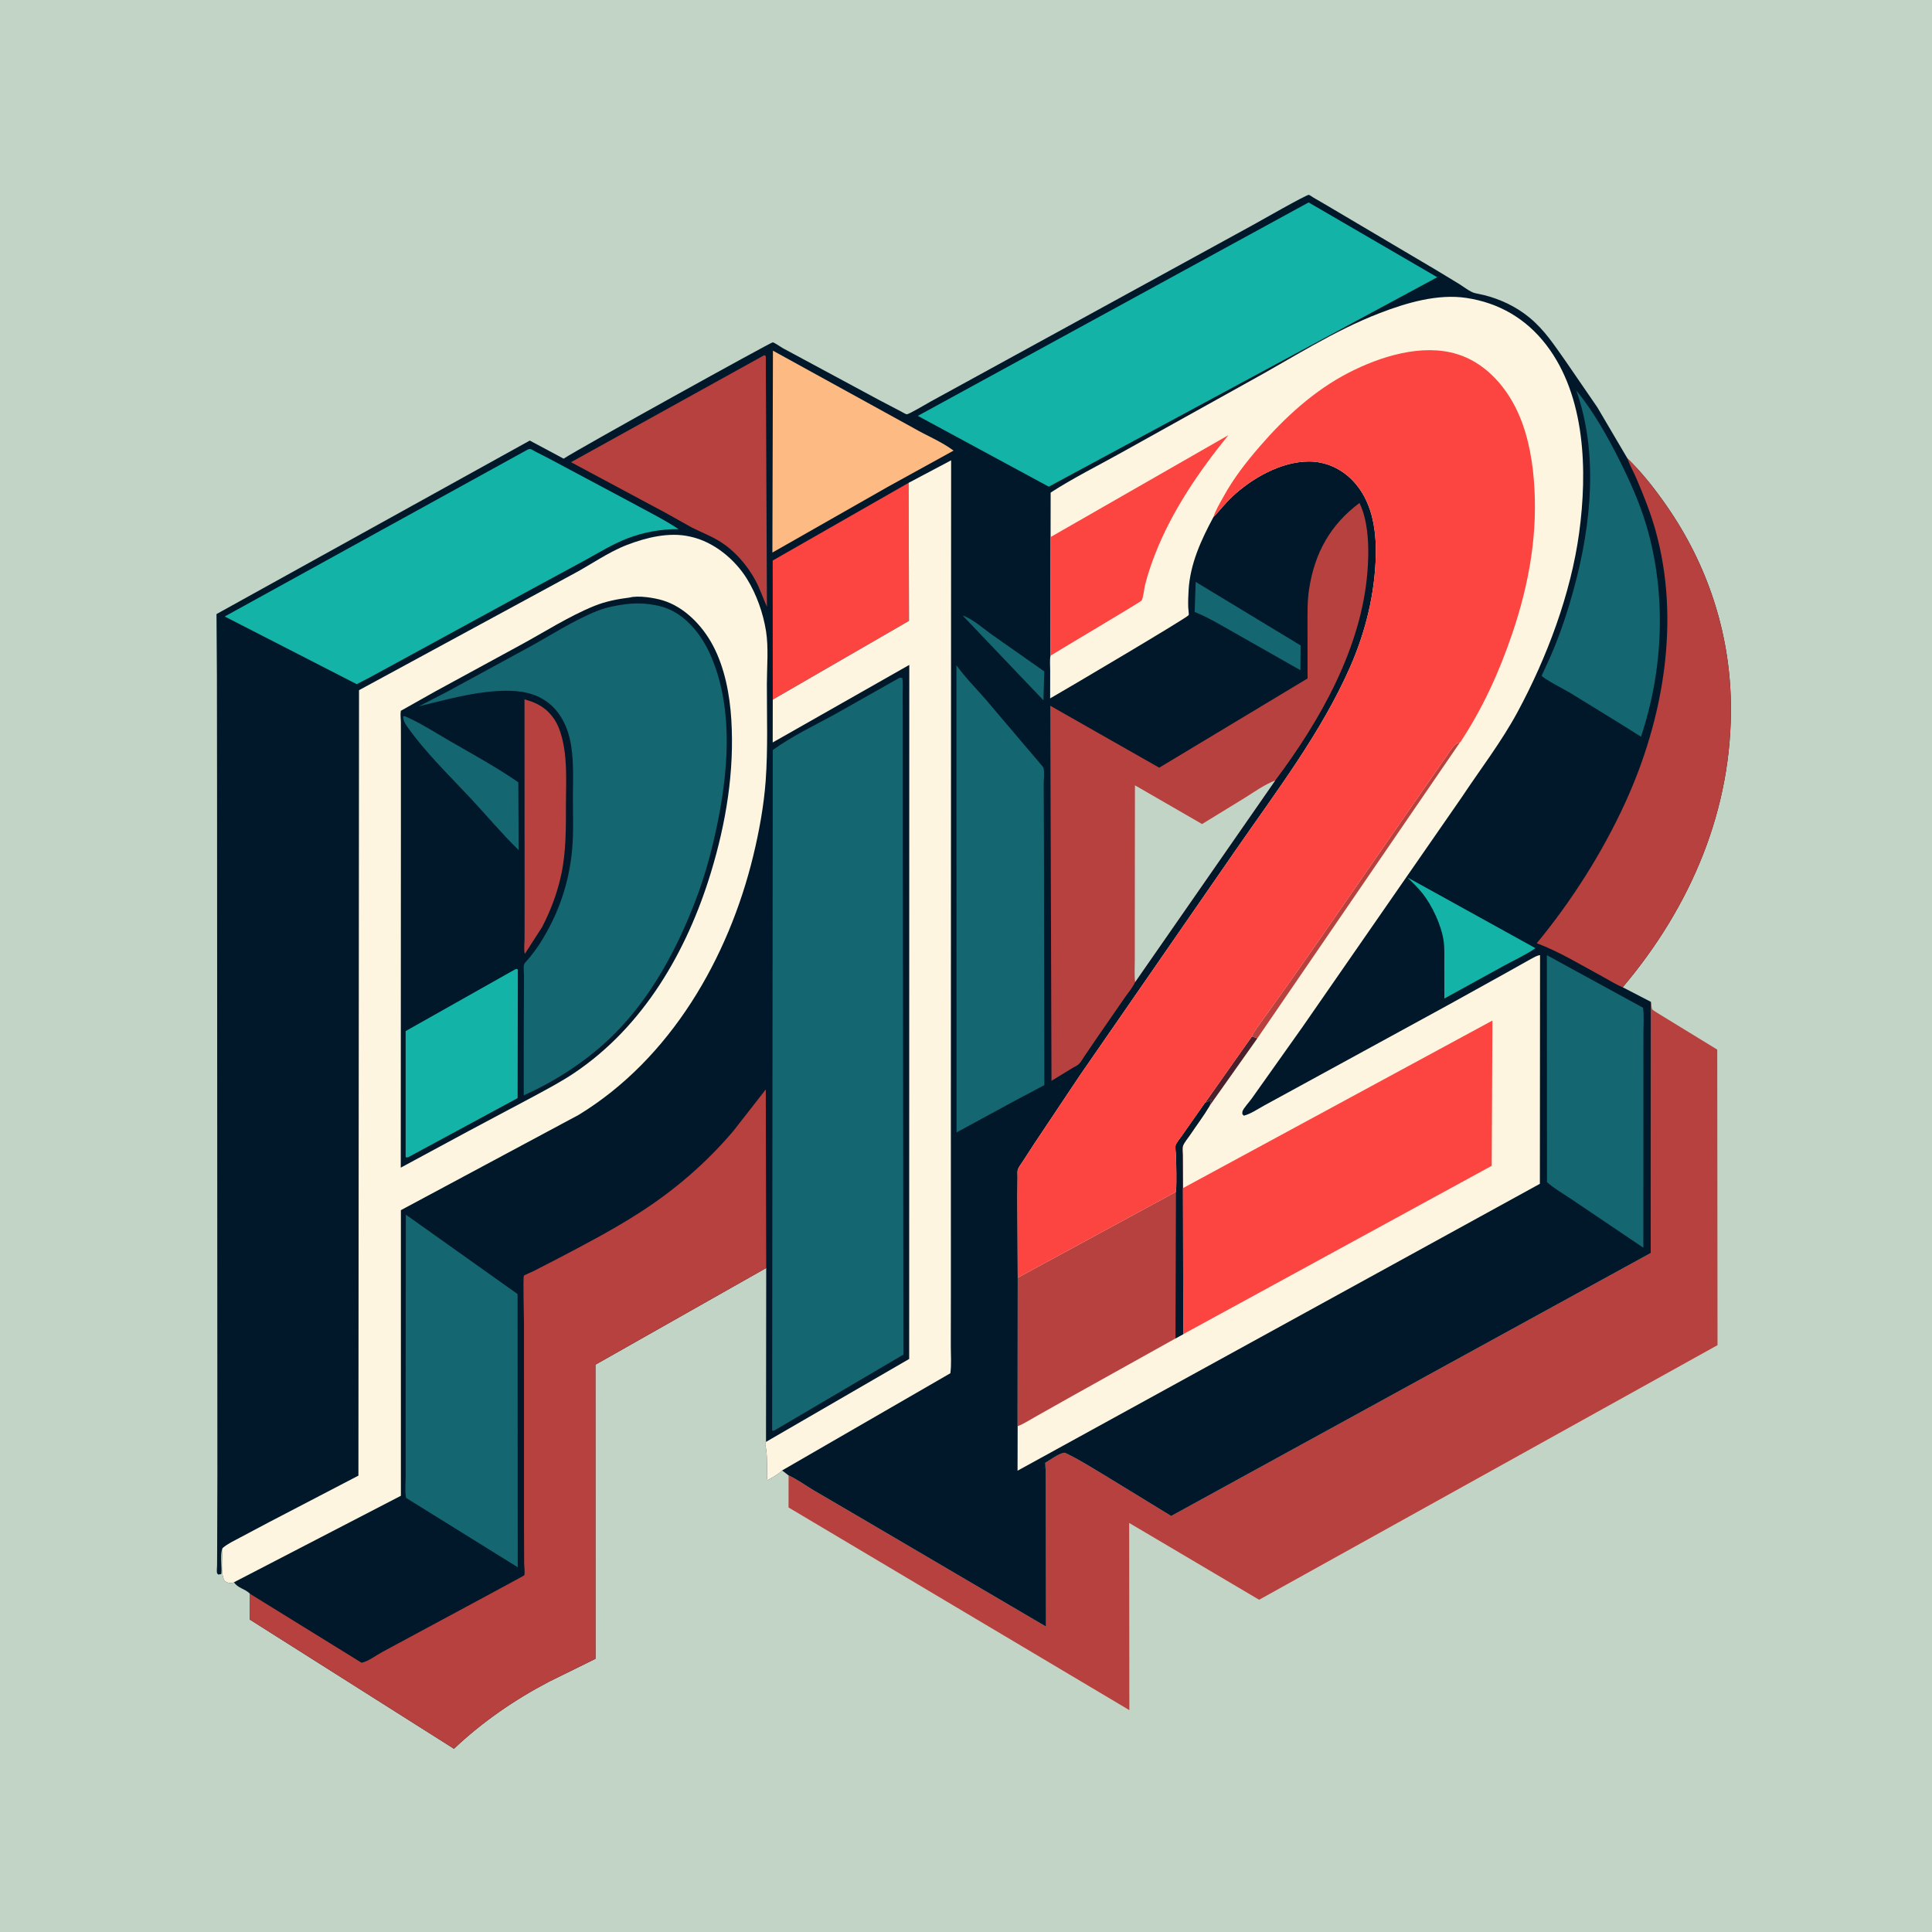
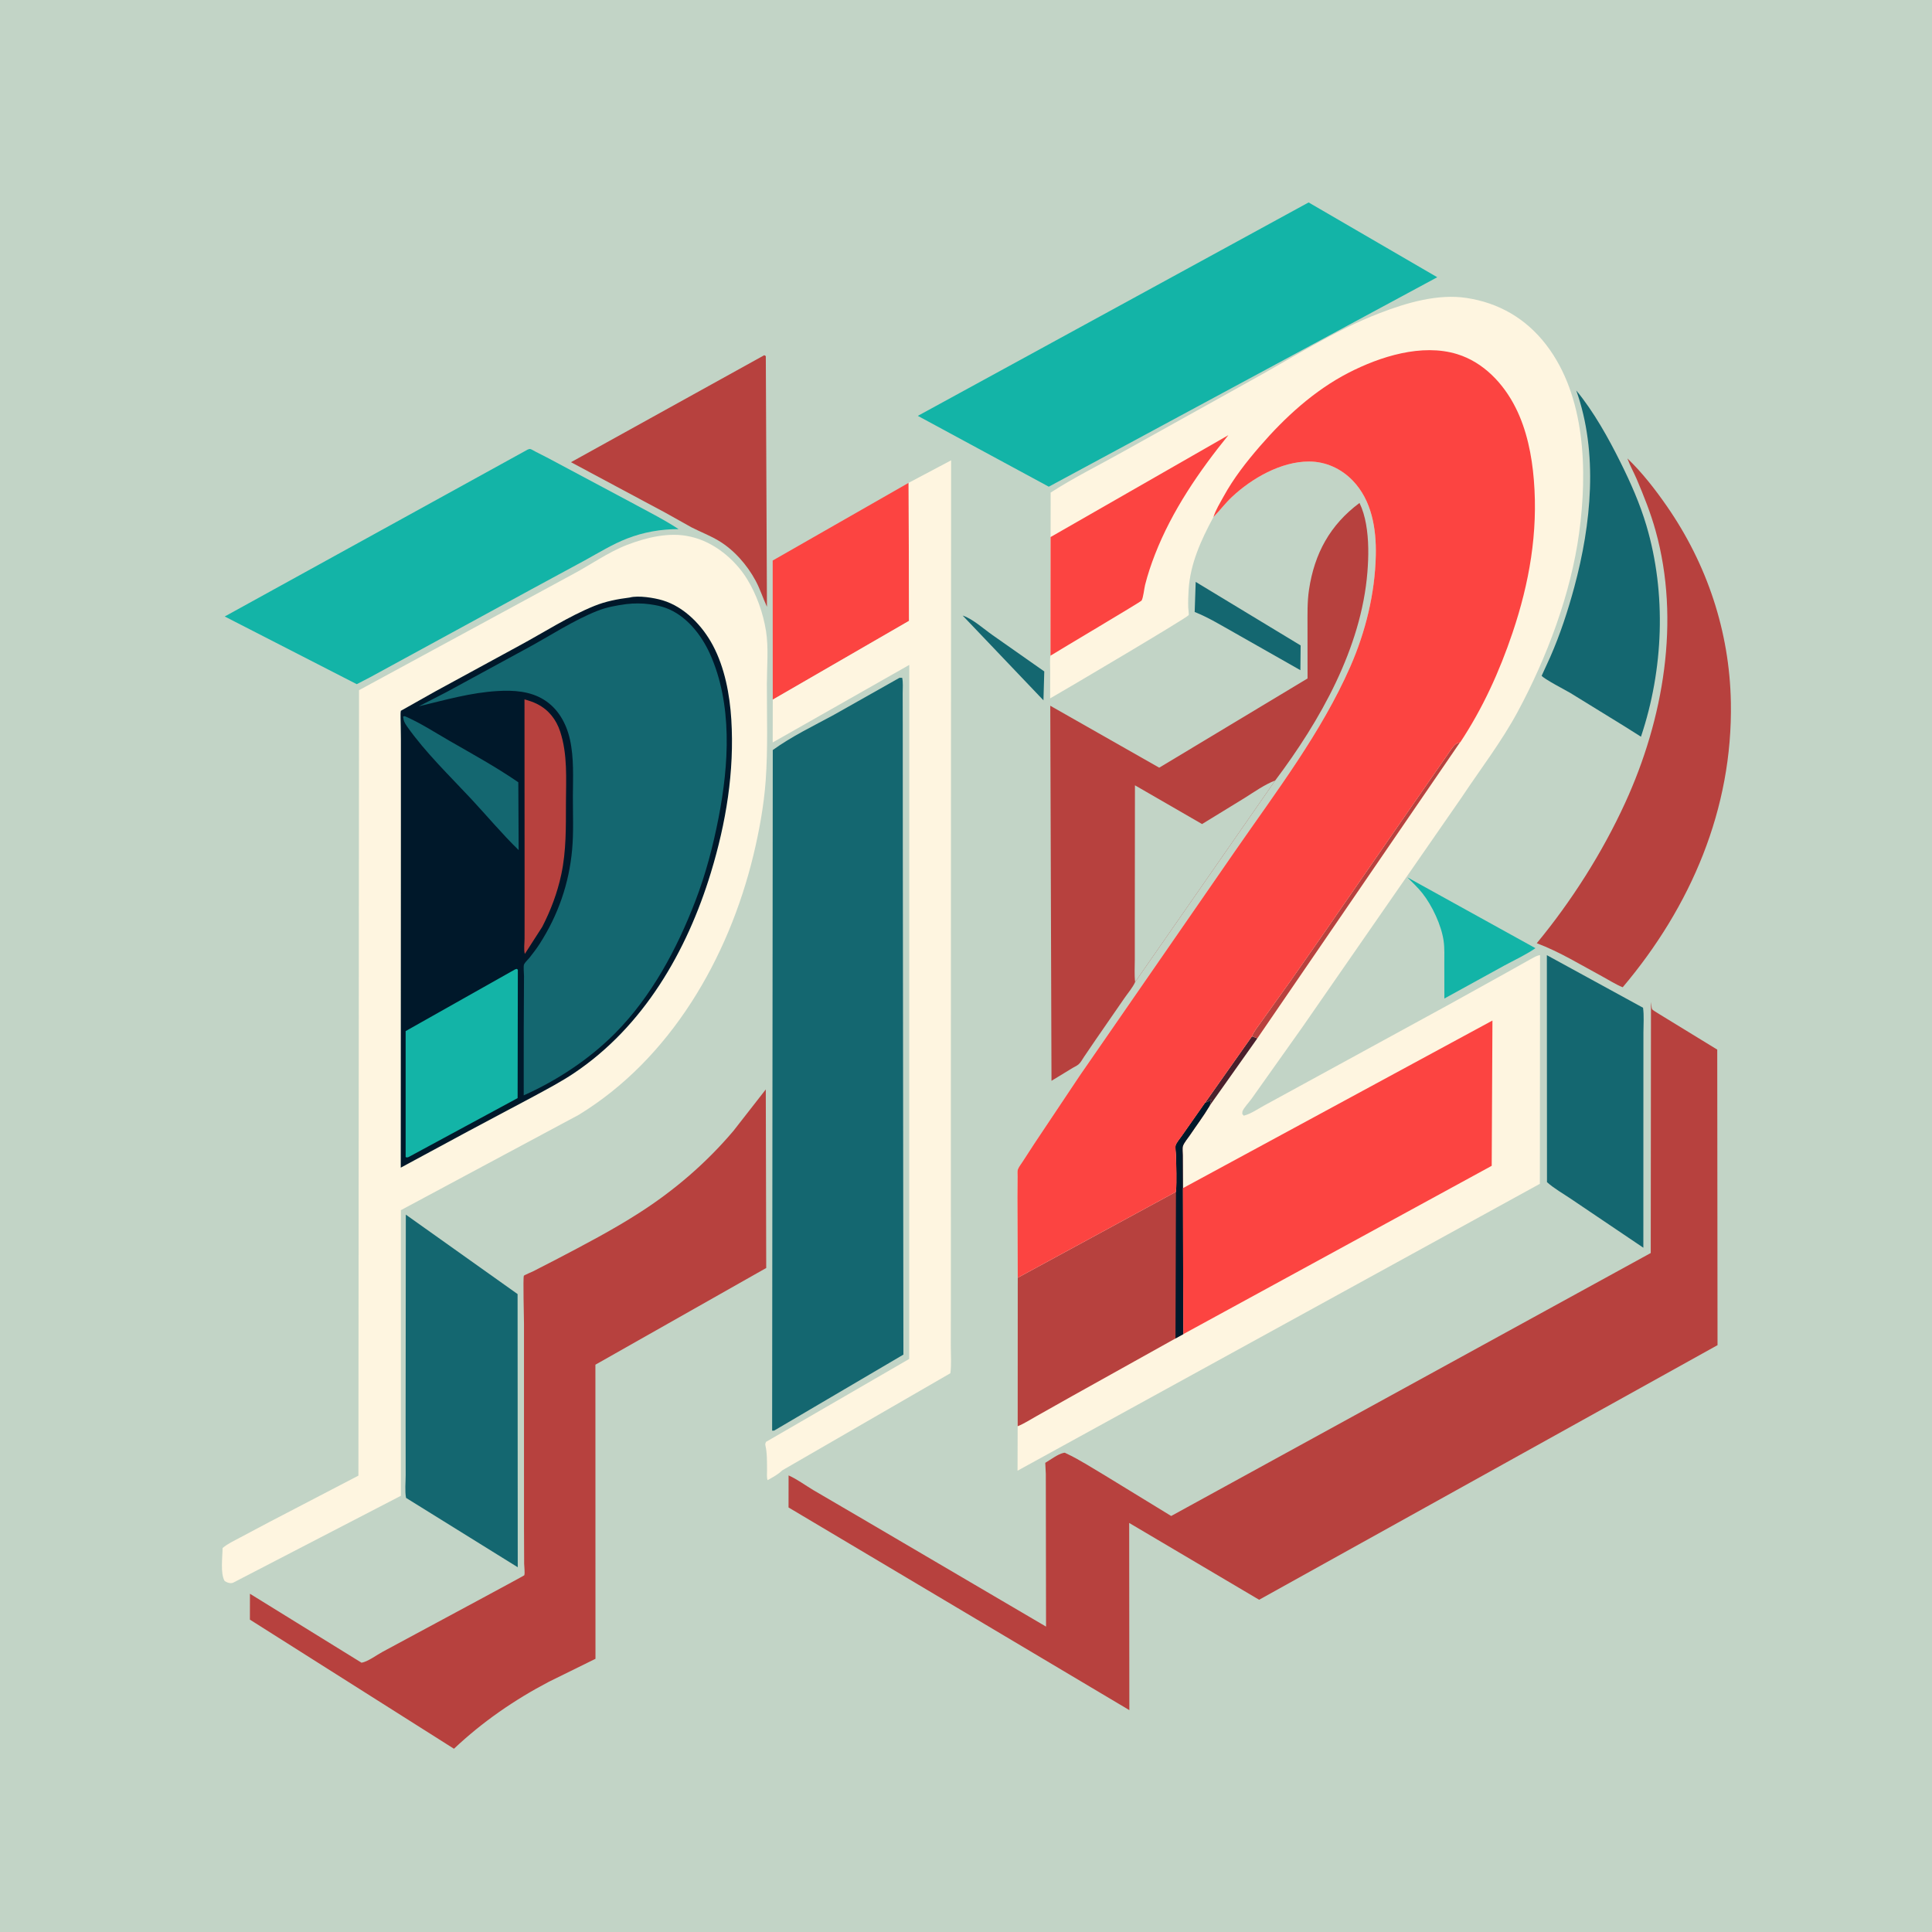
<svg xmlns="http://www.w3.org/2000/svg" version="1.1" style="display: block;" viewBox="0 0 2048 2048" width="1024" height="1024">
  <path transform="translate(0,0)" fill="rgb(194,212,198)" d="M -0 -0 L 2048 0 L 2048 2048 L -0 2048 L -0 -0 z" />
  <path transform="translate(0,0)" fill="rgb(183,65,62)" d="M 1750.11 1062.06 C 1750.48 1063.8 1750.61 1068.34 1751.28 1069.76 C 1751.73 1070.71 1757.3 1074.01 1758.5 1074.77 L 1820.35 1112.63 L 1820.65 1425.92 L 1334.72 1695.81 L 1196.98 1614.39 L 1197.16 1812.81 L 835.886 1597.98 L 835.94 1564.02 C 844.977 1568.01 853.497 1574.4 862.015 1579.49 L 912.33 1608.91 L 1108.85 1724.27 L 1108.61 1562.44 L 1108.02 1550.67 C 1113.14 1547.65 1121.33 1541.52 1126.92 1540.25 C 1128.96 1539.79 1128.55 1539.9 1130.26 1540.7 C 1144.65 1547.41 1158.08 1556.29 1171.76 1564.34 L 1241.5 1607.01 L 1749.85 1328.26 L 1750.11 1062.06 z" />
-   <path transform="translate(0,0)" fill="rgb(0,24,42)" d="M 235.935 1641.01 C 232.781 1647.37 235.592 1660.88 234.552 1668.57 L 231.5 1669.13 C 231.022 1668.58 230.24 1668.2 230.065 1667.5 C 229.557 1665.47 230.1 1661.42 230.112 1659.22 L 230.201 1642.1 L 230.431 1562.36 L 230.091 834.483 L 229.933 716.678 L 229.496 650.946 L 561.596 467.013 L 597.465 486.21 C 614.7 474.858 816.955 362.906 819.093 362.906 C 820.743 362.905 827.785 367.993 829.892 369.107 L 931.557 423.849 L 955.457 436.362 C 956.577 436.919 960.288 439.196 961.149 439.178 C 963.872 439.121 982.793 427.617 987.161 425.299 L 1327.54 238.822 C 1334.31 235.099 1384.96 206.191 1387.45 206.558 C 1388.25 206.676 1391.12 208.753 1391.96 209.254 L 1406.95 217.986 L 1522.5 286.318 L 1547.34 301.385 C 1551.62 304.082 1555.8 307.437 1560.38 309.595 C 1562.44 310.568 1564.76 311.06 1567 311.473 L 1572.91 312.76 C 1590.5 317.099 1607.74 325.324 1621.67 336.959 C 1637.64 350.29 1647.22 365.4 1659.09 382.074 L 1693.23 431.762 L 1725.14 485.956 C 1740.86 501.079 1754.48 518.614 1766.88 536.49 C 1809.56 597.988 1833.41 669.41 1834.79 744.416 C 1836.87 857.476 1792.34 961.121 1720.14 1046.55 L 1750.11 1062.06 L 1749.85 1328.26 L 1241.5 1607.01 L 1171.76 1564.34 C 1158.08 1556.29 1144.65 1547.41 1130.26 1540.7 C 1128.55 1539.9 1128.96 1539.79 1126.92 1540.25 C 1121.33 1541.52 1113.14 1547.65 1108.02 1550.67 L 1108.61 1562.44 L 1108.85 1724.27 L 912.33 1608.91 L 862.015 1579.49 C 853.497 1574.4 844.977 1568.01 835.94 1564.02 L 829.087 1558.72 C 824.967 1562.98 818.834 1566.06 813.737 1569.04 C 812.558 1566.6 813.144 1561.32 813.102 1558.49 C 812.978 1550.13 813.309 1540.84 811.468 1532.68 C 810.972 1530.48 811.255 1530.47 812.002 1528.44 L 812.228 1344.12 L 631.156 1446.63 L 631.228 1758.41 L 581.986 1782.66 C 545.22 1801.93 511.378 1825.27 481.212 1853.75 L 264.902 1716.87 L 264.957 1689.45 C 260.347 1684.38 251.449 1683.3 248.097 1677.23 C 247.215 1677.73 247.098 1677.88 245.944 1678.07 C 243.119 1678.55 240.38 1677.44 238.123 1675.89 C 233.415 1668.02 235.886 1650.41 235.935 1641.01 z" />
  <path transform="translate(0,0)" fill="rgb(20,103,112)" d="M 1020.45 652.5 C 1030.91 655.866 1042.83 666.722 1051.93 673.084 L 1106.97 711.735 L 1106.11 742.381 L 1020.45 652.5 z" />
  <path transform="translate(0,0)" fill="rgb(20,103,112)" d="M 1267.48 616.837 L 1378.72 684.181 L 1378.47 710.427 L 1309 670.984 C 1295.24 663.305 1281.05 654.523 1266.41 648.725 L 1267.48 616.837 z" />
  <path transform="translate(0,0)" fill="rgb(19,180,167)" d="M 1491.95 930.077 L 1627.64 1005.11 C 1617.49 1012.14 1605.5 1017.63 1594.62 1023.54 L 1531.1 1058.48 L 1531.04 1021.45 C 1531.01 1013.54 1531.41 1005.34 1530.32 997.498 C 1527.99 980.855 1518.15 959.959 1507.8 946.865 C 1503.08 940.907 1497.29 935.493 1491.95 930.077 z" />
-   <path transform="translate(0,0)" fill="rgb(254,186,131)" d="M 819.345 371.727 L 968.746 453.947 C 982.331 461.801 998.422 468.335 1010.83 477.665 L 941.32 515.968 L 818.765 585.736 L 819.345 371.727 z" />
  <path transform="translate(0,0)" fill="rgb(252,68,65)" d="M 819.162 741.648 L 819.088 594.196 L 963.17 511.831 L 963.616 658.137 L 819.162 741.648 z" />
  <path transform="translate(0,0)" fill="rgb(20,103,112)" d="M 1670.9 413.903 C 1689.29 436.123 1704.94 464.221 1717.75 490.002 C 1728.61 511.841 1738.35 533.785 1745.29 557.217 C 1766.66 629.377 1763.33 709.862 1739.49 780.942 L 1721.58 769.639 L 1664.43 734.457 C 1659.95 731.837 1635.93 719.333 1634.26 716.285 C 1634.1 716.006 1634.53 715.708 1634.66 715.419 L 1643.38 696.329 C 1653.85 672.465 1662.05 647.474 1668.83 622.329 C 1686.77 555.821 1694.43 479.959 1670.9 413.903 z" />
  <path transform="translate(0,0)" fill="rgb(183,65,62)" d="M 810.193 376.5 L 811.789 377.5 L 812.994 643.21 C 808.723 634.05 805.779 624.438 800.953 615.5 C 791.877 598.691 778.003 582.793 761.5 573.015 C 752.425 567.639 742.394 563.796 733 558.994 L 705.399 543.551 L 605.267 489.942 L 810.193 376.5 z" />
  <path transform="translate(0,0)" fill="rgb(20,103,112)" d="M 1639.74 1012.53 L 1741.69 1068.26 C 1742.87 1076.64 1742.1 1086.01 1742.1 1094.5 L 1742.07 1145.99 L 1742.02 1322.64 L 1666.09 1271.42 C 1657.65 1265.63 1647.41 1259.93 1639.87 1253.11 L 1639.74 1012.53 z" />
  <path transform="translate(0,0)" fill="rgb(20,103,112)" d="M 430.193 1287.56 L 548.658 1371.77 L 548.826 1661.34 L 430.435 1587.83 C 429.025 1580.54 430.042 1571.22 430.033 1563.73 L 429.973 1506.53 L 430.193 1287.56 z" />
-   <path transform="translate(0,0)" fill="rgb(20,103,112)" d="M 1013.87 705.237 C 1022.86 717.798 1034.36 729.379 1044.54 741.038 L 1083.28 786.674 L 1101.45 808.033 C 1102.48 809.34 1105.77 812.782 1106.2 814.243 C 1107.43 818.506 1106.35 826.581 1106.39 831.388 L 1106.62 891.295 L 1107.05 1150.24 L 1073.6 1168.03 L 1013.96 1200.43 L 1013.87 705.237 z" />
  <path transform="translate(0,0)" fill="rgb(183,65,62)" d="M 1725.14 485.956 C 1740.86 501.079 1754.48 518.614 1766.88 536.49 C 1809.56 597.988 1833.41 669.41 1834.79 744.416 C 1836.87 857.476 1792.34 961.121 1720.14 1046.55 C 1712.81 1043.62 1705.57 1038.9 1698.56 1035.13 C 1675.93 1022.96 1653.15 1008.85 1629.04 999.855 C 1665.99 955.137 1698.59 903.777 1722.74 851.062 C 1763.39 762.356 1781.54 657.86 1754.97 562.5 C 1749.7 543.561 1742.5 525.58 1734.81 507.527 C 1731.87 500.648 1728.08 494.034 1725.53 487.048 L 1725.14 485.956 z" />
  <path transform="translate(0,0)" fill="rgb(19,180,167)" d="M 559.49 476.5 C 560.332 476.326 561.165 475.855 562.015 475.979 C 563.328 476.172 566.172 478.015 567.453 478.652 L 581.647 485.923 L 668.197 532.103 C 685.268 541.425 703.066 550.227 719.333 560.885 C 700.487 560.875 682.403 564.028 664.812 570.835 C 649.272 576.848 634.631 585.953 620.038 593.951 L 563.341 624.659 L 392.53 717.811 L 378.168 725.25 L 238.216 653.499 L 559.49 476.5 z" />
  <path transform="translate(0,0)" fill="rgb(254,245,224)" d="M 963.17 511.831 L 1008.23 487.956 L 1007.95 1170.1 L 1007.98 1370.03 L 1007.89 1426.3 C 1007.87 1435.8 1008.72 1446.31 1007.42 1455.69 L 829.087 1558.72 C 824.967 1562.98 818.834 1566.06 813.737 1569.04 C 812.558 1566.6 813.144 1561.32 813.102 1558.49 C 812.978 1550.13 813.309 1540.84 811.468 1532.68 C 810.972 1530.48 811.255 1530.47 812.002 1528.44 L 963.769 1440.55 L 963.878 704.818 L 819.089 787.043 L 819.162 741.648 L 963.616 658.137 L 963.17 511.831 z" />
  <path transform="translate(0,0)" fill="rgb(19,180,167)" d="M 1387.18 214.596 L 1523.55 293.881 L 1111.76 515.91 L 972.939 440.833 L 1387.18 214.596 z" />
  <path transform="translate(0,0)" fill="rgb(183,65,62)" d="M 1203.28 1041.02 C 1200.72 1046.87 1195.51 1052.8 1191.85 1058.17 L 1161.72 1101.78 L 1149.21 1120.16 C 1147.46 1122.72 1145.63 1126.32 1143.29 1128.29 C 1141.12 1130.11 1138.26 1131.2 1135.88 1132.76 L 1114.62 1145.7 L 1113.33 748.112 L 1228.84 813.77 L 1386.06 719.192 L 1386.01 664.738 C 1386.03 651.487 1385.65 638.081 1387.63 624.939 C 1393.4 586.671 1409.97 556.312 1441.13 533.153 C 1444.54 540.209 1446.66 547.728 1448.04 555.427 C 1451.03 572.11 1450.85 589.702 1449.5 606.563 C 1443.07 686.961 1399.45 763.922 1351.79 827.337 L 1203.28 1041.02 z" />
  <path transform="translate(0,0)" fill="rgb(194,212,198)" d="M 1203.28 1041.02 C 1202.35 1033.15 1202.95 1024.68 1202.94 1016.74 L 1202.94 975.007 L 1203.09 832.45 L 1274.24 873.529 L 1319.43 845.83 C 1329.6 839.45 1340.58 831.593 1351.79 827.337 L 1203.28 1041.02 z" />
  <path transform="translate(0,0)" fill="rgb(183,65,62)" d="M 264.957 1689.45 L 383.253 1762.55 C 389.76 1761.5 399.455 1754.3 405.488 1751.04 L 463.098 1720.01 C 469.284 1716.67 555.612 1670.33 555.771 1669.85 C 556.592 1667.35 555.652 1660.54 555.621 1657.72 L 555.461 1618.18 L 555.448 1403.14 C 555.433 1396.11 554.284 1354.42 555.328 1352.33 C 555.619 1351.75 563.947 1348.21 565.243 1347.58 L 589.172 1335.28 C 619.028 1319.67 649.106 1303.95 677.5 1285.77 C 715.042 1261.72 748.636 1232.83 777.455 1198.79 L 811.766 1154.84 L 812.228 1344.12 L 631.156 1446.63 L 631.228 1758.41 L 581.986 1782.66 C 545.22 1801.93 511.378 1825.27 481.212 1853.75 L 264.902 1716.87 L 264.957 1689.45 z" />
  <path transform="translate(0,0)" fill="rgb(20,103,112)" d="M 953.527 718.5 L 956.321 718.46 C 957.479 723.392 956.835 729.831 956.877 734.928 L 956.953 767.719 L 957.016 900.56 L 957.647 1435.93 L 820.613 1516.5 L 818.492 1516.56 L 819.179 795.057 C 839.109 780.637 862.481 769.437 884.096 757.676 L 953.527 718.5 z" />
  <path transform="translate(0,0)" fill="rgb(254,245,224)" d="M 235.935 1641.01 C 241.338 1636.37 248.313 1633.22 254.57 1629.83 L 284.953 1613.7 L 379.939 1564.23 L 380.579 731.627 L 605.592 609.582 C 625.168 599.397 644.332 585.42 664.827 577.565 C 685.125 569.785 709.355 563.804 731 568.698 L 732.72 569.074 C 756.74 574.529 778.968 592.883 791.735 613.5 C 801.964 630.019 808.916 649.726 812.001 668.875 C 814.841 686.509 812.938 706.98 812.911 724.935 C 812.86 758.994 814.114 793.835 811.641 827.801 C 809.737 853.966 804.735 881.322 798.568 906.833 C 772.27 1015.62 710.764 1122.37 613.463 1181.79 L 424.947 1282.83 L 424.958 1585.59 L 248.097 1677.23 C 247.215 1677.73 247.098 1677.88 245.944 1678.07 C 243.119 1678.55 240.38 1677.44 238.123 1675.89 C 233.415 1668.02 235.886 1650.41 235.935 1641.01 z" />
-   <path transform="translate(0,0)" fill="rgb(0,24,42)" d="M 667.631 633.389 C 676.679 630.973 693.549 633.714 702.457 636.392 C 725.633 643.36 744.6 663.264 755.705 684.176 C 768.212 707.728 773.582 736.228 775.214 762.604 C 778.627 817.757 769.629 872.225 753.596 924.938 C 728.174 1008.52 682.157 1088.14 608.473 1137.56 C 594.903 1146.66 580.256 1154.33 565.911 1162.12 L 496.5 1199.06 L 424.818 1237.76 L 424.966 873.594 L 424.968 783.377 L 424.917 764.991 C 424.835 761.328 424.211 757.036 424.932 753.462 L 461.193 733.046 L 550.621 684.351 C 576.631 670.338 602.697 653.382 630.033 642.307 C 642.224 637.368 654.652 635.023 667.631 633.389 z" />
+   <path transform="translate(0,0)" fill="rgb(0,24,42)" d="M 667.631 633.389 C 676.679 630.973 693.549 633.714 702.457 636.392 C 725.633 643.36 744.6 663.264 755.705 684.176 C 768.212 707.728 773.582 736.228 775.214 762.604 C 778.627 817.757 769.629 872.225 753.596 924.938 C 728.174 1008.52 682.157 1088.14 608.473 1137.56 C 594.903 1146.66 580.256 1154.33 565.911 1162.12 L 496.5 1199.06 L 424.818 1237.76 L 424.966 873.594 L 424.968 783.377 C 424.835 761.328 424.211 757.036 424.932 753.462 L 461.193 733.046 L 550.621 684.351 C 576.631 670.338 602.697 653.382 630.033 642.307 C 642.224 637.368 654.652 635.023 667.631 633.389 z" />
  <path transform="translate(0,0)" fill="rgb(20,103,112)" d="M 427.301 759.5 L 429.068 759.156 C 445.252 766.087 461.255 776.547 476.591 785.374 C 500.99 799.418 526.234 813.255 549.424 829.242 L 549.8 901.142 C 532.15 883.959 516.115 864.726 499.299 846.696 C 476.56 822.315 450.884 797.544 431.675 770.309 C 428.985 766.496 427.736 764.214 427.301 759.5 z" />
  <path transform="translate(0,0)" fill="rgb(183,65,62)" d="M 555.975 741.395 C 560.583 742.605 565.241 744.153 569.5 746.318 C 581.506 752.422 589.509 762.545 593.716 775.214 C 601.831 799.652 600.013 825.597 599.933 850.981 C 599.853 876.634 600.378 901.76 594.968 927 C 590.77 946.586 583.948 964.674 574.826 982.455 L 556.378 1011.16 C 555.021 1007.46 556.044 999.26 556.053 995.103 L 556.097 952.095 L 555.975 741.395 z" />
  <path transform="translate(0,0)" fill="rgb(19,180,167)" d="M 546.184 1027.5 L 547.953 1027.07 L 548.935 1028 L 548.697 1164.04 L 433.135 1226.5 C 431.565 1226.92 431.515 1227.29 430.003 1226.5 L 429.999 1093 L 546.184 1027.5 z" />
  <path transform="translate(0,0)" fill="rgb(20,103,112)" d="M 663.779 640.387 C 671.774 639.401 680.955 639.382 688.936 640.55 L 690.5 640.796 C 695.67 641.557 700.571 642.572 705.508 644.346 C 727.053 652.091 743.287 672.542 752.455 692.817 C 776.687 746.408 772.684 810.696 761.697 866.973 C 755.798 897.192 748.153 926.352 737.109 955.113 C 717.556 1006.03 690.559 1056.51 651.823 1095.5 C 624.681 1122.82 590.312 1145.45 555.163 1161.13 L 555.176 1092.62 L 555.464 1034.92 C 555.479 1032.52 554.643 1024.08 555.539 1022.22 C 556.571 1020.08 559.708 1017.2 561.265 1015.26 C 565.104 1010.47 568.78 1005.59 572.1 1000.43 C 591.604 970.102 603.216 936.711 606.477 900.726 C 608.159 882.166 607.22 862.665 607.285 843.997 C 607.355 823.923 608.532 803.569 604.156 783.851 C 600.375 766.811 591.532 750.936 576.386 741.617 C 561.749 732.61 544.439 731.534 527.688 732.505 C 498.825 734.179 471.871 742.027 443.953 748.72 L 473.194 733.688 L 559 687.019 C 583.323 673.866 607.532 657.735 633.231 647.535 C 642.938 643.683 653.472 641.784 663.779 640.387 z" />
  <path transform="translate(0,0)" fill="rgb(254,245,224)" d="M 1113.66 569.294 L 1113.72 522.174 C 1137.84 506.57 1163.81 493.74 1188.86 479.72 L 1322.04 405.617 C 1368.31 380.413 1413.46 350.764 1462.78 331.814 C 1491.01 320.969 1523.99 311.201 1554.5 315.823 C 1589.02 321.051 1617.65 337.75 1639.01 365.501 C 1680.91 419.944 1682.83 499.758 1673.95 564.953 C 1665.15 629.59 1639.72 697.185 1608.79 754.531 C 1591.52 786.558 1569.3 815.273 1549.24 845.51 L 1380.63 1088.73 L 1326.7 1164.74 C 1324.47 1167.94 1318.26 1174.58 1317.11 1178 C 1316.79 1178.95 1316.99 1180 1316.93 1181 L 1318.5 1182.67 C 1326.03 1180.7 1332.98 1175.78 1339.78 1172.06 L 1377.03 1151.72 L 1534.99 1065.41 L 1597.22 1030.91 L 1622.66 1016.64 C 1625.65 1015.11 1629.17 1012.8 1632.52 1012.49 L 1632.33 1254.89 L 1078.64 1559.01 L 1078.76 1511.88 L 1078.85 1354.47 L 1078.52 1269.23 L 1078.68 1247.3 C 1078.74 1245.17 1078.34 1241.73 1078.92 1239.84 C 1079.67 1237.37 1082.65 1233.54 1084.07 1231.31 L 1096.72 1211.83 L 1144.77 1139.88 L 1309.58 901.595 C 1352.82 839.055 1400.63 776.694 1431.34 706.708 C 1447.6 669.671 1457.53 629.11 1458.41 588.625 C 1459.01 560.363 1454.17 530.346 1433.8 509.301 C 1421.6 496.698 1405.13 489.199 1387.5 489.227 C 1357.76 489.274 1327.01 507.034 1305.92 526.777 C 1298.76 533.473 1293.09 541.189 1286.27 548.148 C 1273.24 572.379 1261.62 597.616 1259.96 625.5 C 1259.6 631.657 1259.35 637.866 1259.58 644.032 C 1259.63 645.478 1260.43 651.008 1260.02 652.064 C 1259.04 654.543 1126.02 733.083 1113.2 740.31 L 1113.24 710.696 C 1113.25 705.716 1112.68 699.918 1113.56 695.047 L 1113.66 569.294 z" />
  <path transform="translate(0,0)" fill="rgb(74,32,44)" d="M 1327.1 1098.6 L 1332.87 1100.65 L 1282.42 1171.93 L 1283.51 1167 L 1284.51 1165.5 C 1282.33 1167.14 1279.8 1168.08 1277.32 1169.16 L 1327.1 1098.6 z" />
  <path transform="translate(0,0)" fill="rgb(183,65,62)" d="M 1327.1 1098.6 C 1329.13 1093.23 1334.22 1087.25 1337.52 1082.44 L 1367.54 1040.51 L 1399.82 994.319 L 1487.03 868.266 L 1538.05 794.716 C 1540.86 791.012 1542.88 787.62 1547.63 786.959 L 1332.87 1100.65 L 1327.1 1098.6 z" />
  <path transform="translate(0,0)" fill="rgb(252,68,65)" d="M 1113.66 569.294 L 1302.1 461.304 C 1271.01 499.672 1242.43 541.337 1224.38 587.592 C 1220.24 598.205 1216.6 609.057 1213.82 620.11 C 1212.87 623.896 1211.94 633.824 1210.06 636.713 C 1209.25 637.958 1123.51 688.84 1113.56 695.047 L 1113.66 569.294 z" />
  <path transform="translate(0,0)" fill="rgb(183,65,62)" d="M 1277.32 1169.16 C 1279.8 1168.08 1282.33 1167.14 1284.51 1165.5 L 1283.51 1167 L 1282.42 1171.93 L 1281.96 1172.71 C 1275.68 1183.23 1268.18 1193.15 1261.34 1203.33 C 1259.07 1206.7 1255.17 1211.14 1253.92 1214.89 C 1253.2 1217.03 1253.81 1222.2 1253.78 1224.74 L 1253.94 1259.5 L 1254.37 1414.21 L 1246.07 1418.8 L 1136.14 1480.1 L 1098.48 1501.31 C 1092.15 1504.82 1085.47 1509.22 1078.76 1511.88 L 1078.85 1354.47 L 1246.58 1263.39 C 1247.61 1250.68 1246.83 1236.94 1246.61 1224.16 C 1246.56 1221.65 1245.64 1216.58 1246.22 1214.3 C 1246.94 1211.46 1251.12 1206.56 1252.88 1203.97 L 1277.32 1169.16 z" />
  <path transform="translate(0,0)" fill="rgb(0,24,42)" d="M 1277.32 1169.16 C 1279.8 1168.08 1282.33 1167.14 1284.51 1165.5 L 1283.51 1167 L 1282.42 1171.93 L 1281.96 1172.71 C 1275.68 1183.23 1268.18 1193.15 1261.34 1203.33 C 1259.07 1206.7 1255.17 1211.14 1253.92 1214.89 C 1253.2 1217.03 1253.81 1222.2 1253.78 1224.74 L 1253.94 1259.5 L 1254.37 1414.21 L 1246.07 1418.8 L 1246.58 1263.39 C 1247.61 1250.68 1246.83 1236.94 1246.61 1224.16 C 1246.56 1221.65 1245.64 1216.58 1246.22 1214.3 C 1246.94 1211.46 1251.12 1206.56 1252.88 1203.97 L 1277.32 1169.16 z" />
  <path transform="translate(0,0)" fill="rgb(252,68,65)" d="M 1253.94 1259.5 L 1582.05 1081.81 L 1581.27 1235.81 L 1254.37 1414.21 L 1253.94 1259.5 z" />
  <path transform="translate(0,0)" fill="rgb(252,68,65)" d="M 1286.27 548.148 C 1288.78 540.377 1293.18 533.339 1297.09 526.214 C 1307.67 506.95 1321.19 489.651 1335.53 473.079 C 1362.13 442.354 1393.12 413.905 1429.51 395.171 C 1463.01 377.926 1507.17 363.884 1544.61 375.384 C 1572.55 383.966 1593.75 406.514 1606.62 432.141 C 1618.45 455.694 1623.83 482.649 1625.95 508.756 C 1630.5 564.615 1621.15 617.995 1603.33 670.814 C 1589.46 711.929 1571.87 750.636 1547.92 786.894 L 1547.63 786.959 C 1542.88 787.62 1540.86 791.012 1538.05 794.716 L 1487.03 868.266 L 1399.82 994.319 L 1367.54 1040.51 L 1337.52 1082.44 C 1334.22 1087.25 1329.13 1093.23 1327.1 1098.6 L 1277.32 1169.16 L 1252.88 1203.97 C 1251.12 1206.56 1246.94 1211.46 1246.22 1214.3 C 1245.64 1216.58 1246.56 1221.65 1246.61 1224.16 C 1246.83 1236.94 1247.61 1250.68 1246.58 1263.39 L 1078.85 1354.47 L 1078.52 1269.23 L 1078.68 1247.3 C 1078.74 1245.17 1078.34 1241.73 1078.92 1239.84 C 1079.67 1237.37 1082.65 1233.54 1084.07 1231.31 L 1096.72 1211.83 L 1144.77 1139.88 L 1309.58 901.595 C 1352.82 839.055 1400.63 776.694 1431.34 706.708 C 1447.6 669.671 1457.53 629.11 1458.41 588.625 C 1459.01 560.363 1454.17 530.346 1433.8 509.301 C 1421.6 496.698 1405.13 489.199 1387.5 489.227 C 1357.76 489.274 1327.01 507.034 1305.92 526.777 C 1298.76 533.473 1293.09 541.189 1286.27 548.148 z" />
</svg>